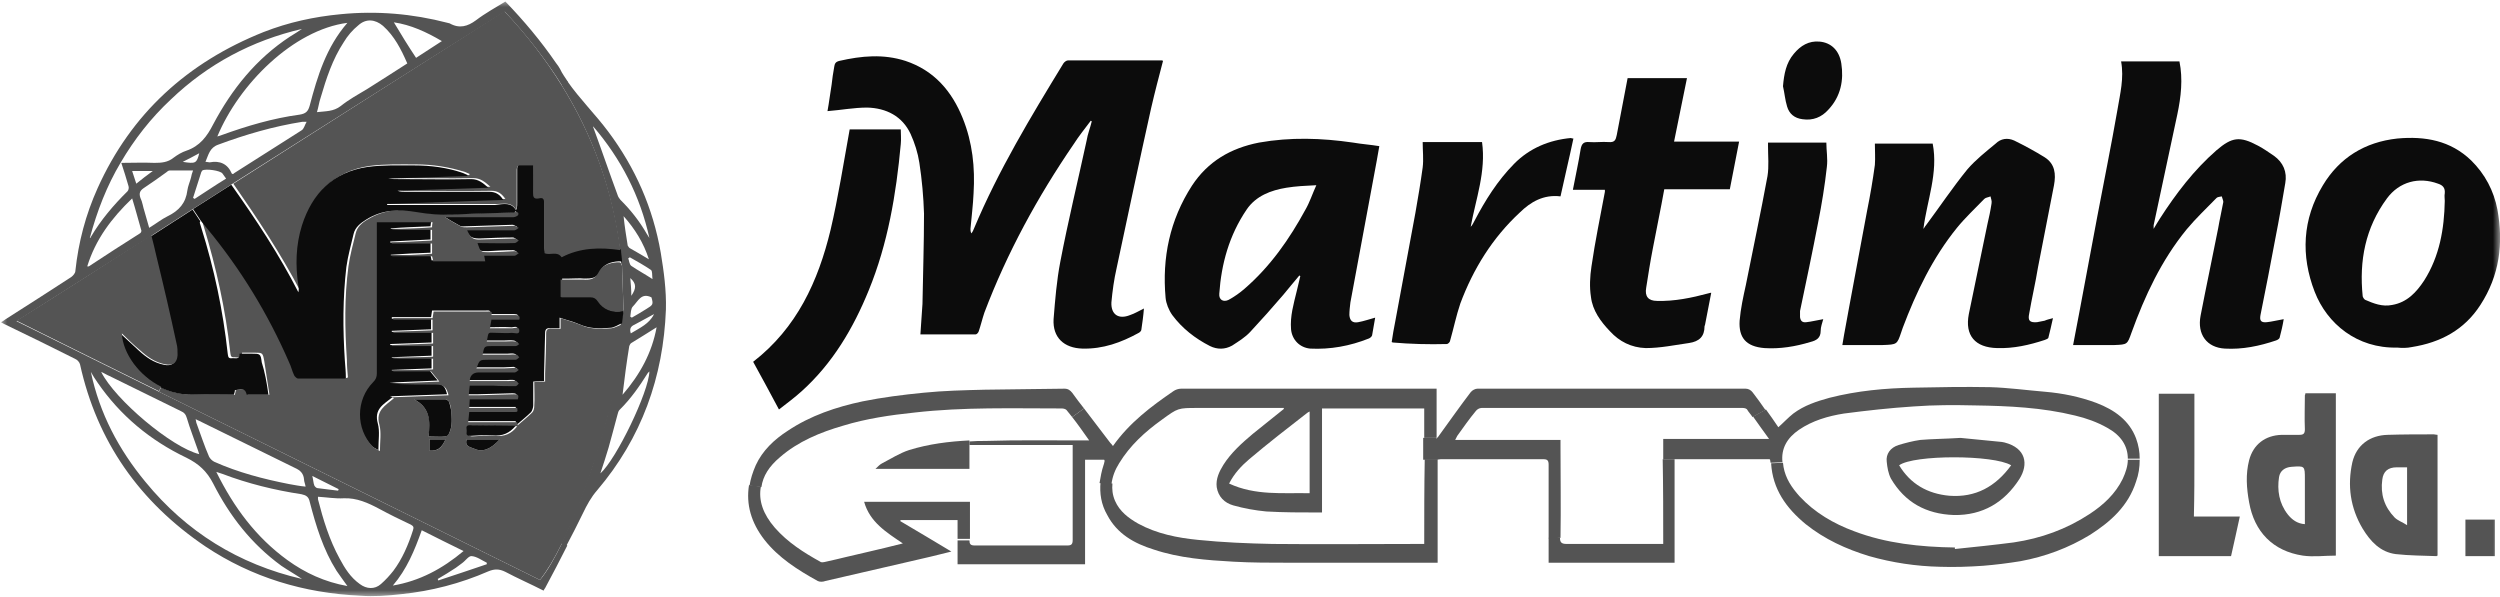
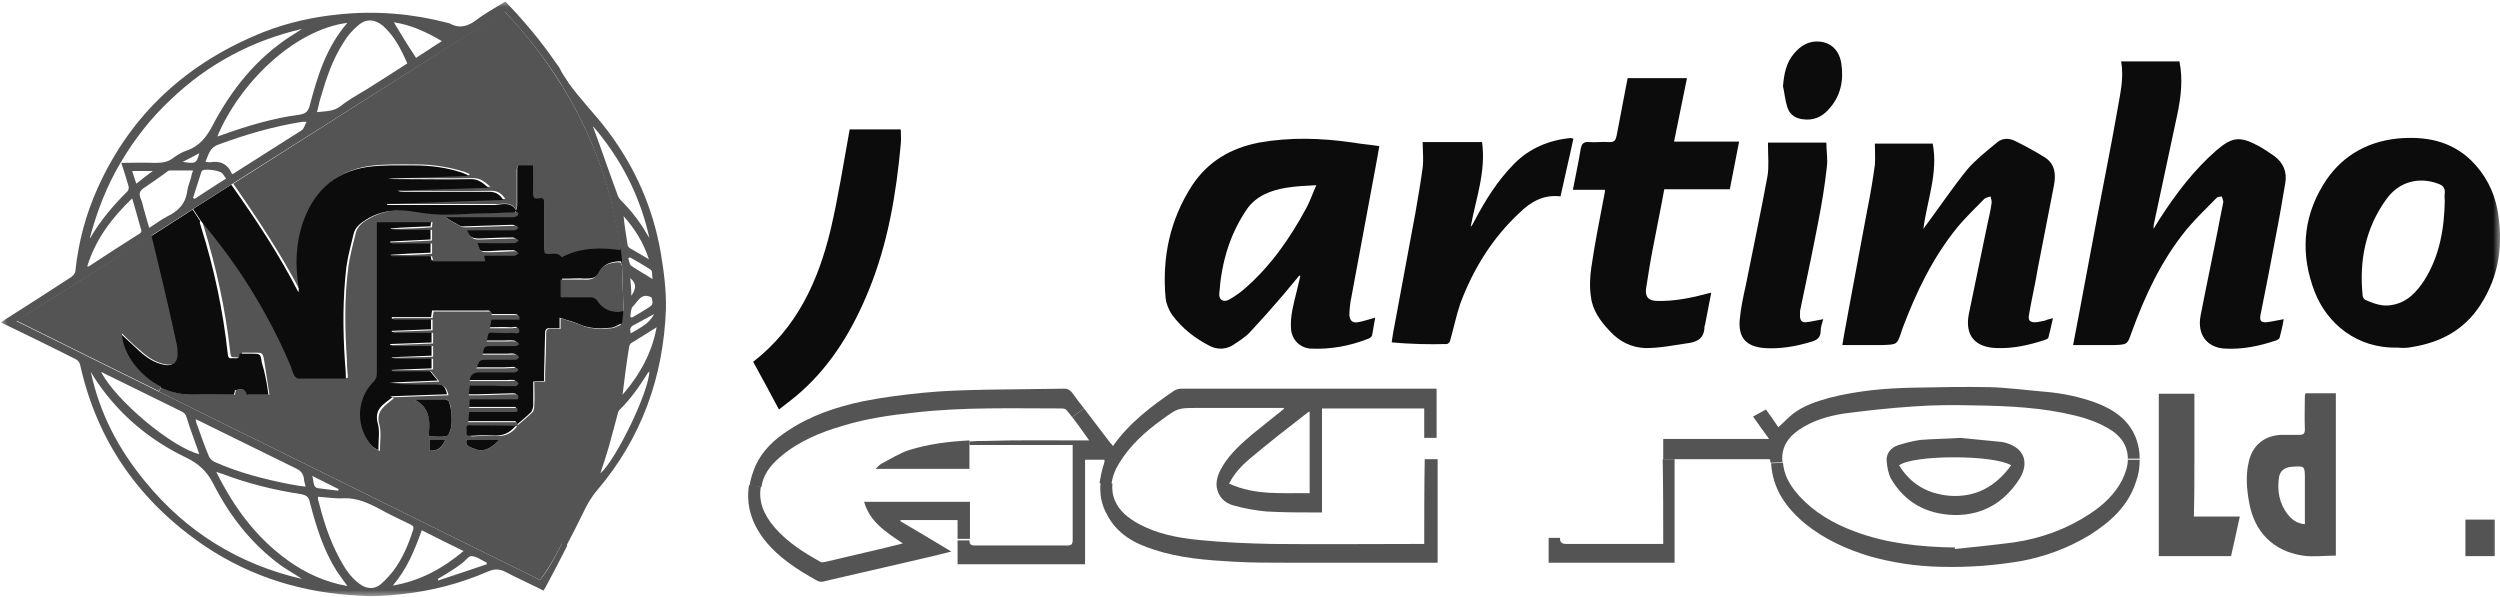
<svg xmlns="http://www.w3.org/2000/svg" width="180" height="43" viewBox="0 0 180 43" fill="none">
  <g clip-path="url(#clip0_105_37)">
    <mask id="mask0_105_37" style="mask-type:luminance" maskUnits="userSpaceOnUse" x="0" y="0" width="180" height="43">
      <path d="M180 0H0V43H180V0Z" fill="white" />
    </mask>
    <g mask="url(#mask0_105_37)">
      <path d="M173.644 24.989C175.726 24.66 177.435 23.747 178.588 21.957C179.963 19.838 180.26 17.536 179.814 15.088C179.554 13.737 178.922 12.531 177.918 11.545C176.432 10.12 174.611 9.791 172.604 9.974C170.262 10.229 168.441 11.362 167.252 13.335C165.765 15.783 165.653 18.413 166.657 21.007C167.549 23.308 169.705 25.099 172.604 25.026C172.939 25.062 173.31 25.062 173.644 24.989ZM170.3 21.591C170.225 21.555 170.15 21.445 170.114 21.336C169.853 18.778 170.3 16.404 171.86 14.285C172.752 13.079 174.164 12.714 175.54 13.225C175.874 13.335 176.061 13.518 176.023 13.919C175.986 14.102 176.023 14.285 176.023 14.467C175.986 16.477 175.651 18.45 174.536 20.203C173.979 21.043 173.31 21.774 172.232 21.957C171.526 22.103 170.894 21.847 170.3 21.591Z" fill="#0C0C0C" />
      <path d="M177.51 40.041C178.216 40.041 178.922 40.041 179.628 40.041C179.628 39.164 179.628 38.287 179.628 37.41C178.885 37.41 178.178 37.41 177.51 37.41C177.51 38.287 177.51 39.164 177.51 40.041Z" fill="#545454" />
-       <path d="M171.897 31.309C170.634 31.346 169.668 32.04 169.37 33.282C168.998 34.963 169.222 36.57 170.114 38.068C170.672 38.981 171.377 39.748 172.492 39.895C173.459 40.004 174.462 40.004 175.428 40.041C175.428 40.041 175.466 40.004 175.503 40.004C175.503 37.118 175.503 34.232 175.503 31.309C175.391 31.309 175.317 31.273 175.243 31.273C174.164 31.273 173.012 31.273 171.897 31.309ZM173.31 37.812C172.976 37.593 172.641 37.483 172.417 37.264C171.675 36.497 171.377 35.584 171.526 34.524C171.6 33.94 171.935 33.647 172.567 33.647C172.827 33.647 173.049 33.647 173.31 33.647C173.31 34.999 173.31 36.351 173.31 37.812Z" fill="#545454" />
      <path d="M165.951 28.46C165.951 29.263 165.914 30.104 165.951 30.907C165.951 31.236 165.839 31.309 165.542 31.309C165.133 31.309 164.687 31.309 164.278 31.309C163.089 31.346 162.234 32.003 161.937 33.136C161.677 34.159 161.751 35.145 161.937 36.168C162.309 38.287 163.646 39.675 165.803 40.004C166.583 40.114 167.363 40.004 168.181 40.004C168.181 36.132 168.181 32.222 168.181 28.314C167.438 28.314 166.731 28.314 165.988 28.314C165.988 28.423 165.951 28.423 165.951 28.46ZM165.951 37.739C165.393 37.703 165.021 37.41 164.724 37.045C164.092 36.241 163.944 35.291 164.092 34.341C164.167 33.903 164.501 33.647 164.984 33.611C165.951 33.538 165.951 33.538 165.951 34.488C165.951 35.547 165.951 36.607 165.951 37.739Z" fill="#545454" />
      <path d="M153.463 23.966C154.429 21.299 155.618 18.742 157.44 16.513C158.108 15.71 158.852 15.015 159.595 14.248C159.67 14.175 159.818 14.175 159.967 14.139C160.004 14.285 160.079 14.431 160.079 14.54C159.967 15.162 159.818 15.783 159.707 16.44C159.298 18.523 158.852 20.605 158.443 22.724C158.183 24.076 158.889 25.026 160.19 25.099C161.454 25.172 162.68 24.916 163.869 24.514C163.981 24.478 164.093 24.404 164.129 24.331C164.241 23.893 164.353 23.455 164.427 22.98C163.981 23.053 163.572 23.162 163.201 23.199C162.792 23.235 162.68 23.089 162.754 22.687C163.126 20.824 163.498 18.961 163.832 17.134C164.093 15.819 164.316 14.504 164.539 13.189C164.687 12.385 164.39 11.691 163.721 11.216C163.349 10.96 162.977 10.704 162.569 10.485C161.267 9.791 160.71 9.864 159.595 10.814C157.96 12.239 156.659 13.956 155.507 15.746C155.358 15.965 155.246 16.184 155.061 16.477C155.061 16.331 155.061 16.258 155.061 16.221C155.618 13.554 156.213 10.887 156.771 8.22C157.031 6.978 157.18 5.699 156.92 4.421C155.544 4.421 154.169 4.421 152.719 4.421C152.942 5.626 152.645 6.759 152.459 7.891C152.014 10.449 151.493 13.006 151.01 15.563C150.564 17.865 150.155 20.203 149.709 22.505C149.56 23.272 149.412 24.039 149.263 24.843C150.304 24.843 151.27 24.843 152.236 24.843C153.166 24.806 153.166 24.806 153.463 23.966Z" fill="#0C0C0C" />
      <path d="M157.997 32.771C157.997 31.309 157.997 29.848 157.997 28.35C157.143 28.35 156.288 28.35 155.433 28.35C155.433 32.259 155.433 36.168 155.433 40.041C157.18 40.041 158.889 40.041 160.636 40.041C160.859 39.091 161.045 38.178 161.267 37.191C160.115 37.191 159.075 37.191 157.96 37.191C157.997 35.693 157.997 34.232 157.997 32.771Z" fill="#545454" />
      <path d="M150.935 29.008C149.746 28.569 148.52 28.314 147.218 28.204C145.918 28.095 144.58 27.912 143.279 27.875C141.458 27.839 139.599 27.875 137.778 27.912C135.734 27.948 133.727 28.131 131.72 28.642C130.791 28.898 129.899 29.19 129.118 29.775C128.747 30.067 128.412 30.433 128.04 30.761C127.743 30.323 127.445 29.885 127.148 29.483L126.22 29.994C126.591 30.506 126.963 31.054 127.372 31.602C124.807 31.602 122.279 31.602 119.752 31.602C119.752 32.077 119.752 32.552 119.752 33.063H120.607C122.911 33.063 125.178 33.063 127.408 33.063C127.445 33.1 127.445 33.1 127.445 33.1C127.445 33.173 127.483 33.246 127.483 33.319L128.338 33.282C128.227 32.296 128.672 31.529 129.527 30.944C130.494 30.287 131.609 29.958 132.761 29.775C134.433 29.556 136.106 29.373 137.778 29.264C139.265 29.154 140.714 29.154 142.201 29.19C144.617 29.227 147.033 29.337 149.412 29.921C150.192 30.104 151.01 30.396 151.716 30.798C152.719 31.346 153.203 32.113 153.203 33.026H154.057C154.057 32.552 153.983 32.077 153.797 31.565C153.314 30.287 152.274 29.519 150.935 29.008Z" fill="#545454" />
      <path d="M152.831 34.488C152.311 35.547 151.456 36.351 150.452 37.008C148.78 38.105 146.958 38.762 144.988 39.054C143.576 39.237 142.164 39.383 140.752 39.529C140.752 39.493 140.752 39.456 140.752 39.42C138.262 39.383 135.808 39.127 133.504 38.251C132.017 37.703 130.642 36.899 129.564 35.73C129.007 35.109 128.56 34.451 128.412 33.611C128.412 33.501 128.375 33.428 128.375 33.319L127.52 33.355C127.632 35.218 128.598 36.57 130.01 37.739C131.386 38.835 132.909 39.529 134.582 40.041C136.255 40.516 137.964 40.771 139.674 40.808C140.714 40.844 141.755 40.808 142.796 40.735C143.688 40.662 144.58 40.552 145.471 40.406C147.256 40.077 148.928 39.456 150.489 38.506C151.976 37.556 153.239 36.424 153.797 34.67C153.983 34.159 154.058 33.647 154.058 33.099H153.203C153.203 33.538 153.054 34.013 152.831 34.488Z" fill="#545454" />
      <path d="M136.886 23.93C136.923 23.82 136.96 23.71 136.998 23.601C137.964 21.043 139.153 18.559 140.9 16.404C141.495 15.673 142.201 15.015 142.87 14.321C142.981 14.212 143.168 14.212 143.316 14.139C143.353 14.321 143.428 14.467 143.391 14.65C143.316 15.162 143.204 15.673 143.093 16.148C142.647 18.303 142.201 20.459 141.755 22.614C141.457 24.149 142.201 25.026 143.799 25.062C144.988 25.099 146.103 24.843 147.218 24.478C147.293 24.441 147.442 24.404 147.479 24.331C147.59 23.893 147.702 23.418 147.813 22.907C147.553 22.98 147.367 23.016 147.218 23.089C147.033 23.126 146.847 23.162 146.661 23.199C146.141 23.235 145.992 23.089 146.103 22.578C146.29 21.482 146.55 20.386 146.735 19.253C147.107 17.28 147.516 15.308 147.888 13.335C148.037 12.531 147.962 11.8 147.218 11.325C146.513 10.887 145.769 10.485 145.026 10.12C144.543 9.901 144.059 9.974 143.688 10.339C142.981 10.924 142.239 11.508 141.644 12.202C140.603 13.481 139.674 14.869 138.67 16.221C138.596 16.294 138.559 16.404 138.485 16.477C138.745 14.431 139.562 12.458 139.154 10.339C137.741 10.339 136.366 10.339 134.991 10.339C134.991 10.887 135.028 11.362 134.991 11.873C134.842 12.97 134.656 14.066 134.433 15.162C133.987 17.5 133.578 19.801 133.133 22.14C132.984 23.016 132.798 23.893 132.649 24.843C133.653 24.843 134.619 24.843 135.548 24.843C136.588 24.806 136.588 24.806 136.886 23.93Z" fill="#0C0C0C" />
      <path d="M136.143 34.451C137.147 36.168 138.67 37.009 140.677 37.082C142.759 37.118 144.319 36.168 145.398 34.488C146.066 33.428 145.881 32.259 144.32 31.857C144.246 31.857 144.208 31.821 144.134 31.821C143.019 31.711 141.941 31.602 141.161 31.529C139.971 31.602 139.117 31.602 138.262 31.675C137.741 31.748 137.183 31.894 136.7 32.04C136.106 32.223 135.771 32.698 135.845 33.246C135.883 33.648 135.957 34.086 136.143 34.451ZM144.803 33.501C143.688 35.036 142.239 35.84 140.342 35.693C138.782 35.547 137.555 34.853 136.738 33.501C137.778 32.734 143.539 32.734 144.803 33.501Z" fill="#545454" />
      <path d="M129.787 8.585C130.531 8.695 131.162 8.439 131.646 7.891C132.538 6.941 132.761 5.772 132.574 4.567C132.426 3.617 131.831 3.069 131.014 2.996C130.234 2.923 129.639 3.288 129.155 3.873C128.598 4.53 128.449 5.334 128.375 6.211C128.487 6.686 128.524 7.197 128.672 7.672C128.821 8.184 129.192 8.512 129.787 8.585Z" fill="#0C0C0C" />
      <path d="M127.037 25.062C128.152 25.135 129.267 24.953 130.345 24.624C130.791 24.514 131.089 24.331 131.089 23.82C131.089 23.528 131.199 23.272 131.274 22.98C130.828 23.053 130.419 23.162 130.047 23.199C129.75 23.235 129.639 23.089 129.602 22.834C129.602 22.688 129.602 22.541 129.602 22.395C130.047 20.276 130.494 18.157 130.902 16.038C131.162 14.723 131.386 13.371 131.534 12.02C131.609 11.435 131.497 10.851 131.497 10.266C130.047 10.266 128.71 10.266 127.297 10.266C127.297 10.376 127.297 10.449 127.297 10.522C127.297 11.252 127.372 11.983 127.26 12.677C126.777 15.308 126.22 17.902 125.699 20.532C125.513 21.372 125.328 22.213 125.253 23.089C125.178 24.295 125.699 24.953 127.037 25.062Z" fill="#0C0C0C" />
-       <path d="M112.356 38.725C112.393 36.533 112.356 34.341 112.356 32.149C112.356 32.003 112.356 31.857 112.356 31.675C109.829 31.675 107.338 31.675 104.773 31.675C104.848 31.528 104.885 31.455 104.923 31.382C105.368 30.761 105.777 30.177 106.26 29.592C106.335 29.483 106.52 29.373 106.67 29.373C112.951 29.373 119.195 29.373 125.476 29.373C125.588 29.373 125.773 29.409 125.81 29.519C125.922 29.702 126.07 29.848 126.182 30.03L127.111 29.519C126.814 29.081 126.517 28.679 126.182 28.24C126.07 28.094 125.885 27.985 125.699 27.985C119.269 27.985 112.802 27.985 106.372 27.985C106.223 27.985 106 28.094 105.889 28.24C105.108 29.263 104.365 30.323 103.621 31.346C103.585 31.419 103.51 31.492 103.436 31.565C103.398 31.565 103.398 31.528 103.361 31.528H102.469C102.469 32.04 102.469 32.588 102.469 33.099H103.398C103.548 33.099 103.621 33.063 103.733 33.063C106.186 33.063 108.677 33.063 111.129 33.063C111.427 33.063 111.501 33.172 111.501 33.465C111.501 35.218 111.501 37.008 111.501 38.762L112.356 38.725Z" fill="#545454" />
      <path d="M115.552 13.664C115.552 13.737 115.552 13.773 115.552 13.81C115.218 15.6 114.846 17.39 114.586 19.18C114.475 19.911 114.438 20.678 114.548 21.372C114.66 22.359 115.255 23.162 115.924 23.857C116.593 24.587 117.448 25.026 118.489 25.062C119.567 25.062 120.57 24.843 121.611 24.697C122.354 24.587 122.726 24.222 122.726 23.491C122.726 23.455 122.763 23.418 122.763 23.381C122.911 22.614 123.06 21.884 123.209 21.08C123.098 21.08 123.06 21.116 123.023 21.116C121.796 21.445 120.57 21.701 119.306 21.665C118.674 21.665 118.414 21.336 118.526 20.715C118.674 19.765 118.823 18.815 119.009 17.865C119.269 16.477 119.567 15.088 119.827 13.627C121.424 13.627 122.986 13.627 124.547 13.627C124.77 12.495 124.993 11.362 125.216 10.193C123.618 10.193 122.094 10.193 120.533 10.193C120.83 8.659 121.164 7.161 121.462 5.626C120.012 5.626 118.6 5.626 117.188 5.626C116.927 7.014 116.667 8.366 116.407 9.718C116.333 10.083 116.258 10.266 115.813 10.229C115.367 10.193 114.883 10.266 114.438 10.229C114.028 10.193 113.88 10.339 113.806 10.741C113.657 11.691 113.434 12.677 113.248 13.664C114.028 13.664 114.772 13.664 115.552 13.664Z" fill="#0C0C0C" />
      <path d="M119.752 39.164C119.567 39.164 119.417 39.164 119.269 39.164C117.113 39.164 114.958 39.164 112.802 39.164C112.431 39.164 112.319 39.054 112.319 38.726H111.501C111.501 39.164 111.501 39.639 111.501 40.078C111.501 40.224 111.501 40.37 111.501 40.516C114.548 40.516 117.56 40.516 120.57 40.516C120.57 38.032 120.57 35.547 120.57 33.063H119.715C119.752 35.109 119.752 37.118 119.752 39.164Z" fill="#545454" />
      <path d="M104.179 24.77C104.253 24.77 104.402 24.624 104.402 24.551C104.663 23.637 104.848 22.724 105.145 21.847C106.075 19.363 107.45 17.134 109.419 15.308C110.2 14.54 111.129 13.992 112.356 14.139C112.653 12.75 112.988 11.399 113.285 9.974C113.173 9.974 113.136 9.937 113.099 9.937C111.538 10.083 110.126 10.668 109.011 11.8C107.822 13.006 106.93 14.431 106.149 15.929C106.075 16.075 106 16.221 105.889 16.331C106.26 14.321 107.004 12.348 106.707 10.23C105.257 10.23 103.845 10.23 102.433 10.23C102.433 10.851 102.506 11.472 102.433 12.056C102.284 13.152 102.098 14.248 101.912 15.308C101.429 17.902 100.946 20.532 100.462 23.126C100.351 23.637 100.277 24.149 100.202 24.624C100.277 24.66 100.277 24.66 100.277 24.66C101.541 24.77 102.878 24.806 104.179 24.77Z" fill="#0C0C0C" />
      <path d="M102.544 39.164C102.395 39.164 102.246 39.164 102.135 39.164C98.641 39.164 95.11 39.201 91.616 39.164C89.833 39.128 88.049 39.054 86.265 38.872C84.778 38.726 83.291 38.433 81.953 37.703C81.247 37.301 80.615 36.826 80.281 36.059C80.095 35.62 80.058 35.218 80.095 34.817L79.24 34.707C79.166 35.511 79.277 36.315 79.723 37.082C80.43 38.433 81.656 39.128 83.068 39.566C84.927 40.187 86.859 40.333 88.829 40.443C90.13 40.516 91.431 40.516 92.731 40.516C96.188 40.516 99.644 40.516 103.101 40.516C103.213 40.516 103.361 40.516 103.51 40.516C103.51 37.995 103.51 35.511 103.51 33.063H102.581C102.544 35.109 102.544 37.118 102.544 39.164Z" fill="#545454" />
      <path d="M80.578 33.355C81.359 32.076 82.436 31.09 83.663 30.213C84.815 29.373 84.815 29.373 86.228 29.373C88.16 29.373 90.093 29.373 92.026 29.373C92.174 29.373 92.286 29.373 92.434 29.373C92.434 29.409 92.434 29.409 92.434 29.446C91.691 30.03 90.948 30.652 90.204 31.236C89.424 31.894 88.643 32.588 88.086 33.465C87.788 33.94 87.528 34.488 87.603 35.072C87.714 35.766 88.16 36.205 88.792 36.387C89.573 36.607 90.391 36.753 91.171 36.826C92.434 36.899 93.698 36.899 94.962 36.899C95.036 36.899 95.073 36.899 95.185 36.899C95.185 34.415 95.185 31.93 95.185 29.409C97.675 29.409 100.091 29.409 102.544 29.409C102.544 30.14 102.544 30.834 102.544 31.528H103.436C103.436 30.359 103.436 29.19 103.436 27.985C103.288 27.985 103.176 27.985 103.064 27.985C97.043 27.985 91.059 27.985 85.038 27.985C84.852 27.985 84.629 28.058 84.481 28.167C82.882 29.263 81.322 30.432 80.132 32.113C80.058 32.003 79.983 31.93 79.946 31.894C79.314 31.053 78.683 30.25 78.051 29.409L77.196 30.03C77.605 30.542 77.976 31.09 78.422 31.711C78.162 31.711 78.014 31.711 77.865 31.711C75.561 31.711 73.256 31.675 70.952 31.748C70.58 31.748 70.209 31.748 69.8 31.784V32.04C72.29 32.04 74.743 32.04 77.233 32.04C77.233 32.149 77.233 32.259 77.233 32.405C77.233 34.561 77.233 36.716 77.233 38.872C77.233 39.164 77.159 39.274 76.861 39.274C74.631 39.274 72.401 39.274 70.171 39.274C69.874 39.274 69.8 39.164 69.8 38.908H68.945C68.945 39.493 68.945 40.041 68.945 40.625C72.03 40.625 75.04 40.625 78.125 40.625C78.125 38.105 78.125 35.62 78.125 33.099C78.608 33.099 79.054 33.099 79.5 33.099C79.5 33.136 79.537 33.172 79.537 33.172C79.5 33.282 79.5 33.392 79.463 33.465C79.314 33.903 79.24 34.342 79.166 34.78L80.021 34.889C80.095 34.305 80.281 33.83 80.578 33.355ZM94.107 29.738C94.144 29.702 94.218 29.665 94.293 29.629C94.293 31.602 94.293 33.538 94.293 35.511C92.323 35.474 90.391 35.693 88.495 34.816C88.866 34.086 89.387 33.538 89.944 33.063C91.282 31.93 92.695 30.834 94.107 29.738Z" fill="#545454" />
      <path d="M84.406 22.687C85.113 23.637 86.042 24.368 87.12 24.916C87.64 25.172 88.197 25.172 88.718 24.879C89.164 24.587 89.647 24.295 90.019 23.893C90.836 23.016 91.616 22.139 92.398 21.226C92.769 20.788 93.141 20.313 93.55 19.838C93.587 19.838 93.587 19.874 93.623 19.874C93.55 20.24 93.438 20.605 93.363 20.97C93.141 21.884 92.88 22.76 92.955 23.71C93.029 24.477 93.587 25.026 94.33 25.099C95.78 25.172 97.192 24.916 98.567 24.368C98.641 24.331 98.752 24.258 98.79 24.149C98.864 23.71 98.939 23.308 99.013 22.87C98.604 22.98 98.195 23.126 97.787 23.199C97.377 23.272 97.192 23.089 97.155 22.687C97.155 22.395 97.192 22.066 97.229 21.774C97.861 18.376 98.492 14.979 99.124 11.581C99.199 11.216 99.236 10.887 99.311 10.522C98.641 10.412 98.047 10.376 97.415 10.266C95.148 9.937 92.918 9.864 90.651 10.266C88.606 10.668 86.971 11.618 85.819 13.371C84.221 15.855 83.663 18.559 83.923 21.445C83.96 21.847 84.146 22.322 84.406 22.687ZM89.758 15.088C90.427 14.102 91.506 13.7 92.62 13.517C93.29 13.408 93.995 13.371 94.776 13.335C94.478 13.992 94.293 14.577 93.995 15.088C92.843 17.207 91.468 19.18 89.61 20.788C89.275 21.08 88.866 21.372 88.458 21.591C88.086 21.774 87.751 21.591 87.788 21.153C87.937 18.997 88.495 16.952 89.758 15.088Z" fill="#0C0C0C" />
-       <path d="M65.563 9.645C65.86 10.302 66.083 10.997 66.195 11.727C66.38 12.933 66.492 14.175 66.529 15.381C66.529 17.536 66.455 19.692 66.418 21.884C66.38 22.614 66.306 23.345 66.269 24.076C67.607 24.076 68.908 24.076 70.246 24.076C70.32 24.076 70.432 23.966 70.469 23.856C70.617 23.418 70.729 22.943 70.877 22.505C72.513 18.194 74.706 14.175 77.307 10.376C77.679 9.791 78.125 9.243 78.534 8.695C78.571 8.695 78.571 8.732 78.608 8.732C78.497 9.206 78.311 9.645 78.237 10.12C77.605 13.043 76.899 15.929 76.341 18.851C76.081 20.203 75.969 21.591 75.858 22.98C75.784 24.295 76.601 25.062 77.939 25.099C79.426 25.135 80.727 24.66 81.99 23.966C82.065 23.93 82.176 23.82 82.176 23.747C82.251 23.235 82.325 22.724 82.362 22.212C81.99 22.395 81.693 22.578 81.359 22.687C80.541 23.016 79.983 22.651 80.021 21.774C80.095 20.97 80.207 20.13 80.392 19.326C81.21 15.49 82.028 11.618 82.882 7.782C83.143 6.649 83.44 5.517 83.737 4.384C83.7 4.348 83.663 4.348 83.626 4.348C81.396 4.348 79.129 4.348 76.899 4.348C76.787 4.348 76.638 4.457 76.564 4.567C74.222 8.403 71.881 12.275 70.134 16.44C70.097 16.55 70.023 16.696 69.948 16.805C69.874 16.696 69.874 16.586 69.874 16.477C69.948 15.636 70.06 14.76 70.097 13.919C70.209 12.056 70.023 10.266 69.317 8.512C68.536 6.576 67.272 5.078 65.191 4.384C63.593 3.873 62.032 4.019 60.434 4.384C60.136 4.457 60.099 4.603 60.062 4.822C59.988 5.261 59.913 5.699 59.876 6.101C59.765 6.759 59.69 7.416 59.579 8.001C60.545 7.928 61.474 7.745 62.441 7.745C63.816 7.782 64.968 8.366 65.563 9.645Z" fill="#0C0C0C" />
      <path d="M56.159 32.917C57.46 31.784 59.059 31.127 60.694 30.652C62.366 30.14 64.113 29.884 65.86 29.702C69.391 29.3 72.922 29.409 76.453 29.409C76.564 29.409 76.713 29.446 76.787 29.519C76.936 29.702 77.047 29.848 77.196 30.03L78.051 29.409C77.753 29.044 77.493 28.679 77.196 28.277C77.047 28.094 76.899 27.985 76.638 27.985C74.743 28.021 72.81 28.021 70.915 28.058C69.428 28.094 67.941 28.131 66.492 28.277C65.005 28.423 63.556 28.606 62.106 28.898C60.211 29.3 58.352 29.921 56.717 31.017C55.751 31.638 54.896 32.442 54.413 33.501C54.19 34.013 54.041 34.488 53.967 34.962L54.821 35.072C54.933 34.268 55.379 33.574 56.159 32.917Z" fill="#545454" />
      <path d="M69.837 38.762C69.837 37.885 69.837 37.008 69.837 36.132C67.309 36.132 64.819 36.132 62.218 36.132C62.627 37.593 63.816 38.324 65.005 39.127C64.113 39.347 63.258 39.566 62.441 39.748C61.437 39.968 60.471 40.223 59.467 40.443C59.319 40.479 59.133 40.516 59.058 40.443C57.869 39.785 56.717 39.054 55.788 37.995C54.933 37.008 54.598 36.022 54.784 35.036L53.929 34.926C53.706 36.314 54.078 37.63 55.044 38.872C56.048 40.15 57.423 41.027 58.873 41.831C59.021 41.904 59.244 41.904 59.43 41.831C61.474 41.356 63.556 40.881 65.6 40.406C66.566 40.187 67.495 39.968 68.499 39.712C67.235 38.945 66.046 38.251 64.819 37.52C64.819 37.483 64.819 37.483 64.856 37.447C66.195 37.447 67.532 37.447 68.945 37.447C68.945 37.885 68.945 38.36 68.945 38.799H69.8C69.837 38.799 69.837 38.799 69.837 38.762Z" fill="#545454" />
      <path d="M63.519 33.355C63.37 33.428 63.221 33.574 63.035 33.757C65.34 33.757 67.57 33.757 69.8 33.757C69.8 33.172 69.8 32.588 69.8 31.967V31.711C68.313 31.784 66.864 31.967 65.451 32.405C64.782 32.624 64.15 33.026 63.519 33.355Z" fill="#545454" />
      <path d="M57.72 28.168C59.95 26.158 61.437 23.637 62.552 20.897C63.927 17.536 64.522 13.992 64.856 10.376C64.894 10.01 64.856 9.645 64.856 9.316C63.556 9.316 62.329 9.316 61.177 9.316C60.731 11.764 60.359 14.175 59.802 16.55C58.91 20.24 57.386 23.601 54.227 26.049C54.821 27.145 55.453 28.277 56.085 29.483C56.643 29.044 57.2 28.642 57.72 28.168Z" fill="#0C0C0C" />
      <path d="M44.898 22.359C44.861 21.299 44.823 20.203 44.786 19.144C44.786 19.071 44.786 19.034 44.749 18.997C44.749 18.997 44.749 18.997 44.712 18.961V18.924C44.712 18.596 44.638 18.303 44.638 18.011C44.08 13.664 42.668 9.718 40.438 6.138L40.847 5.845C41.739 7.124 42.854 8.22 43.783 9.462C45.753 12.093 47.016 14.979 47.574 18.194C47.797 19.546 47.983 20.897 47.946 22.286C47.76 27.145 46.199 31.529 43.002 35.291C42.556 35.803 42.259 36.351 41.962 36.972C41.59 37.739 41.181 38.543 40.772 39.31L40.401 39.127C40.884 38.178 41.33 37.045 41.813 35.876C41.999 35.365 42.185 34.853 42.37 34.342C42.519 33.94 42.668 33.538 42.779 33.136C42.854 32.88 42.928 32.661 43.002 32.405C43.188 31.821 43.374 31.236 43.523 30.652C43.671 30.177 43.783 29.665 43.894 29.227C43.969 29.008 44.006 28.752 44.08 28.533C44.192 28.058 44.303 27.619 44.377 27.218C44.675 25.756 44.823 24.478 44.749 23.637C44.749 23.601 44.749 23.528 44.712 23.491C44.712 23.418 44.712 23.381 44.675 23.308L44.898 22.359ZM46.533 22.249C47.016 21.957 47.053 21.92 46.905 21.409C46.161 21.043 45.938 21.701 45.567 22.066C45.418 22.212 45.418 22.541 45.381 22.797C45.418 22.834 45.455 22.834 45.492 22.87C45.864 22.651 46.199 22.468 46.533 22.249ZM46.979 20.094C46.942 19.801 46.979 19.509 46.868 19.436C46.385 19.107 45.864 18.815 45.344 18.523C45.307 18.559 45.27 18.596 45.232 18.596C45.307 18.778 45.307 19.034 45.455 19.144C45.938 19.473 46.422 19.728 46.979 20.094ZM46.756 26.743C46.719 26.779 46.682 26.816 46.645 26.852C46.05 27.802 45.418 28.715 44.6 29.519C44.526 29.592 44.489 29.738 44.452 29.885C44.229 30.688 44.043 31.456 43.82 32.223C43.634 32.844 43.448 33.428 43.225 34.086C44.377 33.063 46.719 28.204 46.756 26.743ZM46.57 16.842C46.645 16.952 46.682 17.025 46.756 17.134C46.087 14.102 44.712 11.435 42.705 9.097C42.705 9.133 42.705 9.17 42.742 9.243C43.337 10.851 43.894 12.495 44.489 14.102C44.526 14.212 44.6 14.285 44.675 14.394C45.381 15.088 46.05 15.929 46.57 16.842ZM44.823 28.423C46.087 26.962 46.942 25.391 47.276 23.564C46.645 23.966 46.05 24.331 45.455 24.697C45.381 24.733 45.344 24.843 45.307 24.916C45.121 26.049 44.972 27.181 44.823 28.423ZM45.418 24.003C46.087 23.601 46.756 23.308 47.091 22.614C46.608 22.87 46.161 23.126 45.678 23.381C45.418 23.491 45.307 23.674 45.418 24.003ZM45.344 17.865C45.79 18.121 46.236 18.377 46.719 18.669C46.347 17.5 45.715 16.477 44.898 15.563C44.972 16.294 45.084 16.988 45.195 17.682C45.232 17.719 45.27 17.828 45.344 17.865ZM45.455 21.299C45.827 20.751 45.827 20.422 45.381 20.02C45.418 20.459 45.455 20.824 45.455 21.299Z" fill="#545454" />
      <path d="M44.898 22.359L44.786 23.272C44.489 23.382 44.229 23.601 43.931 23.601C43.188 23.674 42.445 23.674 41.701 23.345C41.293 23.162 40.809 23.053 40.289 22.87C40.289 23.162 40.289 23.382 40.289 23.637C40.066 23.637 39.88 23.637 39.657 23.637C39.397 23.601 39.248 23.674 39.248 23.966C39.211 24.916 39.211 25.902 39.174 26.852C39.174 27.035 39.174 27.254 39.174 27.437C38.877 27.437 38.654 27.473 38.394 27.473C38.394 28.058 38.394 28.606 38.394 29.19C38.394 29.337 38.319 29.556 38.245 29.665C37.91 29.994 37.539 30.287 37.167 30.615C37.167 30.506 37.13 30.433 37.13 30.323C35.941 30.323 34.788 30.323 33.599 30.323C33.636 30.067 33.636 29.848 33.673 29.592C33.859 29.592 33.971 29.592 34.119 29.592C35.048 29.592 35.941 29.592 36.87 29.592C37.167 29.592 37.167 29.592 37.13 29.3C35.978 29.3 34.825 29.3 33.673 29.3C33.673 29.081 33.711 28.898 33.711 28.679C34.9 28.679 36.015 28.679 37.167 28.679C37.279 28.387 37.167 28.314 36.907 28.314C36.052 28.35 35.234 28.35 34.38 28.387C34.157 28.387 33.934 28.387 33.636 28.387C33.673 28.131 33.711 27.912 33.711 27.693C34.305 27.693 34.825 27.693 35.383 27.693C35.941 27.693 36.461 27.729 37.018 27.729C37.093 27.729 37.167 27.619 37.241 27.547C37.167 27.473 37.093 27.4 37.018 27.364C36.833 27.327 36.684 27.364 36.498 27.364C35.569 27.364 34.64 27.364 33.711 27.364C33.711 26.962 33.934 26.743 34.342 26.743C35.197 26.743 36.089 26.743 36.944 26.743C37.056 26.743 37.13 26.633 37.241 26.56C37.167 26.523 37.056 26.414 36.981 26.414C36.721 26.414 36.498 26.45 36.238 26.45C35.569 26.45 34.863 26.45 34.194 26.45C34.38 25.829 34.38 25.829 35.048 25.829C35.718 25.829 36.349 25.829 37.018 25.829C37.093 25.829 37.204 25.72 37.279 25.647C37.204 25.574 37.13 25.501 37.018 25.464C36.87 25.427 36.684 25.464 36.535 25.464C35.903 25.464 35.272 25.464 34.64 25.464C34.751 24.843 34.751 24.843 35.346 24.843C35.903 24.843 36.461 24.843 37.018 24.843C37.13 24.843 37.204 24.733 37.279 24.697C37.167 24.624 37.093 24.514 36.981 24.514C36.758 24.478 36.498 24.514 36.275 24.514C35.829 24.514 35.383 24.514 34.937 24.514C35.086 23.747 34.974 23.893 35.643 23.893C36.015 23.893 36.386 23.893 36.758 23.893C36.944 23.893 37.279 24.039 37.279 23.747C37.279 23.382 36.944 23.601 36.758 23.564C36.238 23.528 35.718 23.564 35.16 23.564C35.197 23.345 35.234 23.162 35.272 22.943C35.978 22.943 36.647 22.943 37.279 22.943C37.353 22.688 37.279 22.614 37.018 22.614C36.461 22.614 35.866 22.614 35.272 22.614C35.383 22.286 35.123 22.359 34.937 22.359C34.008 22.359 33.079 22.359 32.15 22.359C31.815 22.359 31.48 22.359 31.109 22.359C31.072 22.541 31.072 22.651 31.035 22.834C30.105 22.834 29.139 22.834 28.21 22.834C28.21 22.87 28.21 22.907 28.21 22.943C29.139 22.943 30.068 22.943 31.035 22.943C31.035 23.235 31.035 23.455 31.035 23.71C30.068 23.747 29.139 23.784 28.21 23.82C28.21 23.857 28.21 23.857 28.21 23.893C29.176 23.893 30.105 23.893 31.072 23.893C31.072 24.185 31.072 24.404 31.072 24.66C30.068 24.697 29.065 24.733 28.098 24.77C28.098 24.806 28.098 24.806 28.098 24.843C29.102 24.843 30.105 24.843 31.072 24.843C31.072 25.135 31.072 25.355 31.072 25.61C30.105 25.647 29.176 25.683 28.21 25.72V25.756C29.176 25.756 30.105 25.756 31.072 25.756C31.072 26.049 31.072 26.268 31.072 26.523C30.105 26.56 29.176 26.596 28.21 26.633C28.21 26.67 28.21 26.67 28.21 26.67C29.176 26.67 30.105 26.67 30.923 26.67C31.146 26.962 31.332 27.181 31.518 27.4C30.328 27.437 29.176 27.51 28.024 27.547C29.102 27.619 30.217 27.619 31.295 27.619C31.852 27.619 32.038 27.766 32.187 28.387C30.811 28.423 29.474 28.496 28.098 28.533C28.135 28.569 28.173 28.569 28.21 28.569C28.247 28.569 28.247 28.606 28.247 28.606C27.615 29.117 26.909 29.446 27.206 30.506C27.355 31.054 27.244 31.675 27.244 32.405C27.02 32.296 26.872 32.223 26.723 32.077C25.497 30.798 25.497 28.715 26.76 27.437C26.946 27.254 27.02 27.072 27.02 26.816C27.02 23.309 27.02 19.838 27.02 16.331C27.02 16.184 27.02 16.038 27.02 15.929C28.396 15.929 29.697 15.929 31.035 15.929C31.035 16.075 30.997 16.184 30.997 16.294C30.031 16.331 29.102 16.367 28.135 16.44V16.477C29.065 16.477 30.031 16.477 30.997 16.477C30.997 16.769 30.997 16.988 30.997 17.244C29.994 17.28 29.027 17.354 28.098 17.39C28.098 17.427 28.098 17.427 28.098 17.463C29.065 17.463 30.031 17.463 30.997 17.463C30.997 17.756 30.997 17.975 30.997 18.194C30.031 18.23 29.102 18.267 28.135 18.34V18.377C29.065 18.377 30.031 18.377 30.997 18.377C31.035 18.523 31.035 18.632 31.072 18.742C32.335 18.742 33.562 18.742 34.825 18.742C34.788 18.596 34.788 18.486 34.751 18.34C35.495 18.34 36.238 18.34 36.944 18.34C37.056 18.34 37.167 18.23 37.241 18.157C37.13 18.084 37.056 18.011 36.944 18.011C36.349 18.011 35.718 18.048 35.123 18.084C34.454 18.084 34.454 18.084 34.268 17.427C35.16 17.427 36.052 17.427 36.944 17.427C37.056 17.427 37.167 17.317 37.241 17.244C37.13 17.207 37.018 17.098 36.944 17.098C36.126 17.098 35.346 17.134 34.528 17.171C33.971 17.171 33.785 17.061 33.525 16.513C33.673 16.513 33.822 16.513 33.934 16.513C34.937 16.513 35.903 16.513 36.907 16.513C37.018 16.513 37.13 16.404 37.241 16.331C37.13 16.294 37.018 16.184 36.907 16.184C35.792 16.221 34.64 16.258 33.525 16.294C33.376 16.294 33.227 16.331 33.116 16.258C32.707 16.038 32.335 15.819 31.927 15.563C33.599 15.563 35.234 15.563 36.87 15.563C36.981 15.563 37.204 15.454 37.204 15.381C37.204 15.235 37.13 15.198 37.056 15.198L37.204 15.052C37.241 14.869 37.241 14.76 37.241 14.614C37.241 13.773 37.241 12.97 37.241 12.129C37.241 12.02 37.316 11.837 37.39 11.837C37.725 11.8 38.059 11.837 38.431 11.837C38.431 12.531 38.431 13.152 38.431 13.773C38.431 14.102 38.505 14.285 38.84 14.212C39.1 14.175 39.211 14.285 39.211 14.54C39.211 15.636 39.211 16.696 39.211 17.792C39.211 17.938 39.248 18.084 39.248 18.157C39.657 18.34 40.14 17.975 40.475 18.45C41.776 17.719 43.188 17.682 44.712 17.938C44.712 18.267 44.786 18.559 44.786 18.851C44.749 18.851 44.712 18.815 44.675 18.815C44.675 18.815 44.675 18.815 44.638 18.815C44.6 18.815 44.563 18.815 44.526 18.815C43.969 18.851 43.448 19.034 43.225 19.509C42.965 20.057 42.556 20.057 42.073 20.057C41.701 20.02 41.367 20.057 40.995 20.057C40.809 20.057 40.624 20.057 40.475 20.057C40.475 20.532 40.475 20.897 40.475 21.299C40.549 21.299 40.549 21.336 40.586 21.336C41.255 21.336 41.962 21.336 42.631 21.336C42.891 21.336 43.039 21.372 43.151 21.628C43.411 22.249 44.117 22.541 44.898 22.359Z" fill="#0C0C0C" />
-       <path d="M44.712 18.961C44.749 18.998 44.749 18.998 44.749 19.034C44.749 19.071 44.786 19.107 44.786 19.18C44.823 20.24 44.861 21.299 44.898 22.395C44.117 22.578 43.411 22.286 43.039 21.701C42.891 21.482 42.742 21.409 42.519 21.409C41.85 21.409 41.144 21.409 40.475 21.409C40.438 21.409 40.438 21.409 40.363 21.372C40.363 20.97 40.363 20.605 40.363 20.13C40.512 20.13 40.698 20.13 40.884 20.13C41.255 20.13 41.59 20.13 41.962 20.13C42.445 20.167 42.854 20.13 43.114 19.582C43.337 19.107 43.894 18.924 44.415 18.888C44.452 18.888 44.489 18.888 44.526 18.888H44.563C44.6 18.888 44.638 18.888 44.675 18.924C44.675 18.924 44.675 18.924 44.712 18.961C44.712 18.924 44.712 18.924 44.712 18.961Z" fill="#545454" />
+       <path d="M44.712 18.961C44.749 18.998 44.749 18.998 44.749 19.034C44.749 19.071 44.786 19.107 44.786 19.18C44.823 20.24 44.861 21.299 44.898 22.395C44.117 22.578 43.411 22.286 43.039 21.701C42.891 21.482 42.742 21.409 42.519 21.409C41.85 21.409 41.144 21.409 40.475 21.409C40.438 21.409 40.438 21.409 40.363 21.372C40.363 20.97 40.363 20.605 40.363 20.13C40.512 20.13 40.698 20.13 40.884 20.13C41.255 20.13 41.59 20.13 41.962 20.13C42.445 20.167 42.854 20.13 43.114 19.582C43.337 19.107 43.894 18.924 44.415 18.888C44.452 18.888 44.489 18.888 44.526 18.888H44.563C44.6 18.888 44.638 18.888 44.675 18.924C44.712 18.924 44.712 18.924 44.712 18.961Z" fill="#545454" />
      <path d="M44.823 23.601C44.898 24.441 44.749 25.72 44.452 27.181C44.377 27.619 44.266 28.058 44.154 28.496C44.08 28.715 44.043 28.971 43.969 29.19C43.857 29.665 43.708 30.14 43.597 30.615C43.448 31.2 43.263 31.784 43.077 32.369C43.002 32.625 42.928 32.844 42.854 33.099C42.705 33.501 42.593 33.903 42.445 34.305C42.259 34.817 42.073 35.328 41.887 35.84C41.441 37.009 40.958 38.105 40.475 39.091C39.917 40.224 39.36 41.137 38.877 41.758C29.734 37.228 20.591 32.734 11.447 28.204L11.596 27.875C11.931 28.058 12.302 28.204 12.711 28.277C13.12 28.387 13.529 28.423 13.975 28.423C14.941 28.46 15.908 28.423 16.911 28.423C16.948 28.314 16.948 28.204 16.985 28.094C17.654 27.985 17.729 28.021 17.84 28.423C18.323 28.423 18.844 28.423 19.401 28.423C19.29 27.619 19.141 26.816 19.029 26.012C18.918 25.391 18.918 25.391 18.286 25.391C17.989 25.391 17.729 25.391 17.431 25.391C17.431 25.866 17.097 25.72 16.874 25.72C16.576 25.756 16.614 25.537 16.576 25.354C16.242 22.286 15.573 19.29 14.681 16.331C14.644 16.221 14.607 16.075 14.569 15.965C14.569 15.929 14.569 15.929 14.607 15.856C14.755 16.038 14.904 16.221 15.053 16.404C17.469 19.363 19.476 22.578 20.962 26.049C21.111 26.341 21.185 26.706 21.334 26.998C21.371 27.108 21.483 27.218 21.594 27.218C22.709 27.218 23.824 27.218 24.939 27.218C24.976 27.218 24.976 27.181 25.051 27.181C25.013 26.743 24.976 26.341 24.976 25.902C24.828 23.674 24.79 21.409 25.088 19.18C25.199 18.377 25.422 17.573 25.608 16.806C25.72 16.331 26.054 16.038 26.5 15.783C27.652 15.088 28.879 15.015 30.142 15.235C30.997 15.381 31.889 15.454 32.744 15.417C34.157 15.344 35.569 15.308 36.981 15.271C37.056 15.271 37.093 15.271 37.167 15.271C37.279 15.271 37.353 15.308 37.316 15.454C37.316 15.527 37.093 15.636 36.981 15.636C35.346 15.636 33.711 15.636 32.038 15.636C32.447 15.892 32.819 16.111 33.227 16.331C33.339 16.367 33.487 16.367 33.636 16.367C34.751 16.331 35.903 16.294 37.018 16.258C37.13 16.258 37.241 16.367 37.353 16.404C37.241 16.477 37.13 16.586 37.018 16.586C36.015 16.586 35.048 16.586 34.045 16.586C33.896 16.586 33.785 16.586 33.636 16.586C33.896 17.134 34.045 17.28 34.64 17.244C35.457 17.207 36.238 17.207 37.056 17.171C37.167 17.171 37.279 17.28 37.353 17.317C37.241 17.39 37.167 17.5 37.056 17.5C36.163 17.536 35.272 17.5 34.38 17.5C34.602 18.157 34.602 18.157 35.234 18.157C35.829 18.157 36.461 18.121 37.056 18.084C37.167 18.084 37.279 18.194 37.353 18.23C37.241 18.303 37.13 18.413 37.056 18.413C36.312 18.413 35.606 18.413 34.863 18.413C34.9 18.559 34.9 18.669 34.937 18.815C33.711 18.815 32.447 18.815 31.183 18.815C31.183 18.705 31.146 18.596 31.109 18.45C30.142 18.45 29.213 18.45 28.247 18.45V18.413C29.176 18.377 30.142 18.34 31.109 18.267C31.109 18.048 31.109 17.792 31.109 17.536C30.142 17.536 29.176 17.536 28.21 17.536C28.21 17.5 28.21 17.5 28.21 17.463C29.176 17.427 30.142 17.354 31.109 17.317C31.109 17.061 31.109 16.842 31.109 16.55C30.142 16.55 29.213 16.55 28.247 16.55V16.513C29.176 16.477 30.142 16.44 31.109 16.367C31.109 16.258 31.109 16.148 31.146 16.002C29.808 16.002 28.507 16.002 27.132 16.002C27.132 16.148 27.132 16.294 27.132 16.404C27.132 19.911 27.132 23.382 27.132 26.889C27.132 27.145 27.058 27.327 26.872 27.51C25.608 28.788 25.608 30.871 26.835 32.15C26.946 32.259 27.132 32.332 27.355 32.478C27.355 31.784 27.466 31.163 27.318 30.579C27.02 29.556 27.764 29.19 28.358 28.679L28.321 28.642C28.284 28.642 28.247 28.642 28.21 28.606C29.585 28.569 30.923 28.496 32.298 28.46C32.15 27.875 31.964 27.693 31.406 27.693C30.328 27.693 29.213 27.693 28.135 27.619C29.288 27.583 30.44 27.51 31.629 27.473C31.443 27.218 31.257 27.035 31.035 26.743C30.217 26.743 29.25 26.743 28.321 26.743V26.706C29.25 26.67 30.217 26.633 31.183 26.596C31.183 26.341 31.183 26.122 31.183 25.829C30.217 25.829 29.288 25.829 28.321 25.829C28.321 25.793 28.321 25.793 28.321 25.793C29.25 25.756 30.217 25.72 31.183 25.683C31.183 25.427 31.183 25.208 31.183 24.916C30.18 24.916 29.213 24.916 28.21 24.916C28.21 24.88 28.21 24.88 28.21 24.843C29.213 24.806 30.18 24.77 31.183 24.733C31.183 24.478 31.183 24.222 31.183 23.966C30.217 23.966 29.288 23.966 28.321 23.966C28.321 23.93 28.321 23.93 28.321 23.893C29.25 23.857 30.18 23.82 31.146 23.784C31.146 23.528 31.146 23.272 31.146 23.016C30.217 23.016 29.25 23.016 28.321 23.016C28.321 22.98 28.321 22.943 28.321 22.907C29.25 22.907 30.18 22.907 31.146 22.907C31.183 22.724 31.183 22.578 31.22 22.432C31.592 22.432 31.927 22.432 32.261 22.432C33.19 22.432 34.119 22.432 35.048 22.432C35.234 22.432 35.495 22.359 35.383 22.687C36.015 22.687 36.572 22.687 37.13 22.687C37.353 22.687 37.464 22.761 37.39 23.016C36.721 23.016 36.089 23.016 35.383 23.016C35.346 23.235 35.309 23.418 35.272 23.637C35.829 23.637 36.349 23.637 36.87 23.637C37.056 23.637 37.39 23.455 37.39 23.82C37.39 24.112 37.056 23.966 36.87 23.966C36.498 24.003 36.126 23.966 35.755 23.966C35.086 23.966 35.197 23.82 35.048 24.587C35.495 24.587 35.941 24.587 36.386 24.587C36.61 24.587 36.87 24.551 37.093 24.587C37.204 24.587 37.279 24.697 37.39 24.77C37.316 24.843 37.204 24.916 37.13 24.916C36.572 24.916 36.015 24.916 35.457 24.916C34.863 24.916 34.863 24.916 34.751 25.537C35.383 25.537 36.015 25.537 36.647 25.537C36.795 25.537 36.981 25.5 37.13 25.537C37.241 25.537 37.316 25.647 37.39 25.72C37.316 25.793 37.204 25.902 37.13 25.902C36.461 25.902 35.829 25.902 35.16 25.902C34.528 25.902 34.528 25.902 34.305 26.523C34.974 26.523 35.68 26.523 36.349 26.523C36.61 26.523 36.833 26.487 37.093 26.487C37.204 26.487 37.279 26.596 37.353 26.633C37.241 26.706 37.167 26.816 37.056 26.816C36.201 26.816 35.309 26.816 34.454 26.816C34.045 26.816 33.822 27.072 33.822 27.437C34.751 27.437 35.68 27.437 36.61 27.437C36.795 27.437 36.944 27.4 37.13 27.437C37.204 27.437 37.279 27.546 37.353 27.619C37.279 27.693 37.204 27.802 37.13 27.802C36.572 27.802 36.052 27.802 35.495 27.766C34.937 27.766 34.417 27.766 33.822 27.766C33.785 27.985 33.785 28.204 33.748 28.46C34.008 28.46 34.231 28.46 34.491 28.46C35.346 28.423 36.163 28.423 37.018 28.387C37.279 28.387 37.39 28.423 37.279 28.752C36.163 28.752 35.011 28.752 33.822 28.752C33.822 28.971 33.785 29.154 33.785 29.373C34.974 29.373 36.126 29.373 37.241 29.373C37.279 29.665 37.279 29.665 36.981 29.665C36.052 29.665 35.16 29.665 34.231 29.665C34.082 29.665 33.971 29.665 33.785 29.665C33.748 29.921 33.748 30.14 33.711 30.396C34.9 30.396 36.052 30.396 37.241 30.396C37.241 30.469 37.279 30.579 37.279 30.688C36.163 30.688 35.048 30.652 33.971 30.652C33.636 30.652 33.785 30.944 33.748 31.127C33.711 31.309 33.785 31.419 34.008 31.419C34.528 31.382 35.086 31.346 35.606 31.382C36.312 31.456 36.833 31.236 37.241 30.688C37.241 30.688 37.241 30.688 37.241 30.652C37.613 30.323 37.985 30.031 38.319 29.702C38.431 29.592 38.468 29.373 38.468 29.227C38.505 28.679 38.468 28.094 38.468 27.51C38.728 27.51 38.951 27.473 39.248 27.473C39.248 27.254 39.248 27.072 39.248 26.889C39.285 25.939 39.323 24.953 39.323 24.003C39.323 23.71 39.471 23.637 39.732 23.674C39.917 23.674 40.14 23.674 40.363 23.674C40.363 23.418 40.363 23.199 40.363 22.907C40.884 23.089 41.33 23.199 41.776 23.382C42.482 23.71 43.263 23.71 44.006 23.637C44.303 23.601 44.6 23.418 44.861 23.308C44.861 23.345 44.861 23.418 44.898 23.491C44.823 23.491 44.823 23.528 44.823 23.601ZM35.978 31.638C35.16 31.638 34.38 31.638 33.599 31.638C33.45 32.15 33.859 32.186 34.119 32.296C34.714 32.588 35.309 32.369 35.978 31.638ZM32.335 31.2C32.596 30.688 32.521 30.104 32.484 29.556C32.484 29.337 32.41 29.117 32.335 28.935C32.298 28.862 32.187 28.752 32.075 28.752C31.332 28.752 30.588 28.752 29.808 28.752C30.96 29.337 31.035 30.36 30.849 31.419C31.295 31.419 31.666 31.419 32.075 31.419C32.15 31.419 32.298 31.309 32.335 31.2ZM32.075 31.638C31.666 31.638 31.295 31.638 30.923 31.638C30.923 31.93 30.923 32.186 30.923 32.442C31.518 32.478 31.778 32.296 32.075 31.638Z" fill="#545454" />
      <path d="M44.675 18.011C43.188 17.792 41.776 17.828 40.438 18.523C40.103 18.047 39.62 18.413 39.211 18.23C39.211 18.121 39.174 17.974 39.174 17.865C39.174 16.769 39.174 15.709 39.174 14.613C39.174 14.321 39.1 14.212 38.802 14.285C38.431 14.358 38.356 14.175 38.394 13.846C38.431 13.225 38.394 12.604 38.394 11.91C38.022 11.91 37.687 11.91 37.353 11.91C37.279 11.91 37.204 12.093 37.204 12.202C37.204 13.042 37.204 13.846 37.204 14.687C37.204 14.833 37.204 14.942 37.167 15.125C36.833 14.504 36.275 14.687 35.792 14.687C33.376 14.687 30.96 14.687 28.544 14.687C28.396 14.687 28.21 14.687 28.024 14.687C28.024 14.687 28.024 14.65 28.024 14.613C30.774 14.504 33.562 14.431 36.387 14.321C36.126 13.956 35.866 13.737 35.383 13.737C33.376 13.773 31.332 13.737 29.325 13.737C29.139 13.737 28.953 13.737 28.767 13.664C30.96 13.591 33.153 13.517 35.309 13.444C34.937 13.116 34.602 12.823 34.082 12.823C32.335 12.86 30.626 12.823 28.879 12.823C28.619 12.823 28.358 12.823 28.098 12.787C29.994 12.714 31.889 12.677 33.785 12.604C33.785 12.568 33.785 12.568 33.822 12.531C33.711 12.494 33.599 12.421 33.487 12.385C32.335 12.02 31.146 11.837 29.957 11.837C28.842 11.837 27.727 11.8 26.612 11.947C24.121 12.312 22.598 13.846 21.891 16.148C21.445 17.573 21.408 19.034 21.631 20.495C21.631 20.641 21.668 20.788 21.631 20.97C20.219 18.267 18.546 15.746 16.799 13.225C23.267 9.097 29.771 4.969 36.312 0.804C37.91 2.484 39.285 4.274 40.438 6.138C42.668 9.718 44.117 13.664 44.675 18.011Z" fill="#545454" />
      <path d="M16.688 13.262L13.938 15.015L10.927 16.952C7.656 19.034 4.46 21.043 1.189 23.126C4.609 24.806 8.028 26.523 11.447 28.204C20.628 32.734 29.771 37.264 38.877 41.758C39.397 41.137 39.917 40.224 40.475 39.091L40.847 39.274C40.326 40.297 39.806 41.319 39.248 42.342C39.211 42.379 39.174 42.452 39.137 42.525C38.208 42.05 37.279 41.648 36.386 41.173C35.941 40.954 35.606 40.954 35.16 41.137C33.153 42.014 31.034 42.562 28.879 42.781C27.912 42.891 26.909 42.964 25.943 42.891C21.891 42.708 18.137 41.575 14.793 39.347C10.035 36.132 6.987 31.784 5.761 26.231C5.724 26.085 5.575 25.902 5.389 25.829C3.717 24.989 2.007 24.149 0.334 23.345C0.26 23.308 0.186 23.272 0.074 23.199C0.223 23.126 0.297 23.053 0.409 22.98C2.007 21.957 3.568 20.97 5.129 19.947C5.278 19.838 5.426 19.655 5.426 19.509C5.649 17.427 6.17 15.454 7.025 13.554C9.44 8.184 13.492 4.494 18.992 2.302C20.776 1.607 22.598 1.206 24.53 1.023C27.132 0.767 29.697 0.986 32.224 1.644C32.261 1.644 32.335 1.681 32.373 1.681C33.079 2.082 33.673 1.9 34.268 1.461C34.937 0.95 35.68 0.548 36.386 0.11C37.725 1.498 38.951 2.959 40.029 4.53C40.14 4.676 40.252 4.822 40.326 4.969C40.475 5.297 40.698 5.59 40.884 5.882L40.475 6.174C39.323 4.311 37.91 2.521 36.349 0.84C29.771 4.969 23.267 9.097 16.688 13.262ZM35.048 40.625C35.048 40.589 35.048 40.552 35.048 40.516C34.677 40.333 34.342 40.077 33.971 40.041C33.748 40.004 33.525 40.37 33.264 40.552C33.116 40.662 32.967 40.772 32.819 40.881C32.373 41.173 31.964 41.429 31.518 41.685C31.518 41.721 31.555 41.758 31.555 41.794C32.744 41.392 33.896 41.027 35.048 40.625ZM28.284 42.16C30.217 41.831 31.852 40.954 33.376 39.675C32.335 39.164 31.369 38.689 30.366 38.178C29.845 39.639 29.288 40.991 28.284 42.16ZM31.815 2.959C30.7 2.302 29.585 1.79 28.358 1.607C28.879 2.484 29.399 3.325 29.957 4.165C30.514 3.8 31.146 3.398 31.815 2.959ZM29.734 38.178C29.808 37.958 29.771 37.885 29.585 37.776C28.804 37.41 28.061 37.045 27.318 36.643C26.5 36.205 25.682 35.839 24.753 35.876C24.159 35.913 23.527 35.803 22.895 35.766C22.895 35.839 22.895 35.876 22.895 35.949C23.267 37.41 23.713 38.872 24.456 40.224C24.828 40.918 25.236 41.575 25.905 42.05C26.389 42.416 26.983 42.452 27.429 42.05C27.764 41.758 28.061 41.429 28.321 41.1C28.953 40.26 29.399 39.237 29.734 38.178ZM29.325 4.567C28.879 3.544 28.396 2.594 27.578 1.863C27.02 1.388 26.352 1.315 25.794 1.827C25.385 2.155 25.013 2.594 24.753 3.032C23.936 4.274 23.489 5.663 23.081 7.051C22.969 7.38 22.932 7.709 22.821 8.074C23.452 8.001 24.01 8.037 24.53 7.636C25.125 7.161 25.794 6.795 26.463 6.393C27.392 5.809 28.358 5.188 29.325 4.567ZM25.013 42.196C24.716 41.794 24.493 41.466 24.233 41.1C23.267 39.566 22.746 37.849 22.3 36.132C22.226 35.766 22.04 35.657 21.706 35.584C19.773 35.291 17.84 34.816 16.019 34.122C15.908 34.086 15.796 34.049 15.573 33.976C16.837 36.534 18.435 38.689 20.702 40.333C21.966 41.246 23.378 41.904 25.013 42.196ZM24.344 35.328C24.344 35.291 24.381 35.255 24.381 35.218C23.787 34.926 23.155 34.597 22.486 34.269C22.56 34.561 22.56 34.78 22.635 34.963C22.672 35.036 22.783 35.145 22.858 35.145C23.341 35.218 23.824 35.255 24.344 35.328ZM22.3 7.599C22.858 5.48 23.489 3.398 25.013 1.644C21.111 2.155 17.208 6.065 15.647 9.828C15.759 9.791 15.87 9.754 15.982 9.718C17.803 9.06 19.661 8.512 21.557 8.257C22.04 8.184 22.189 8.001 22.3 7.599ZM22.077 8.768C21.891 8.768 21.817 8.768 21.78 8.768C19.698 9.097 17.692 9.681 15.722 10.412C15.09 10.631 15.015 11.143 14.793 11.654C14.941 11.654 15.015 11.691 15.09 11.691C15.833 11.545 16.391 11.8 16.688 12.495C16.688 12.495 16.725 12.531 16.762 12.531C16.799 12.531 16.837 12.495 16.874 12.458C18.472 11.435 20.107 10.412 21.706 9.389C21.891 9.28 21.928 9.024 22.077 8.768ZM22.003 35.036C21.966 34.816 21.891 34.67 21.891 34.524C21.854 34.086 21.631 33.867 21.222 33.684C18.992 32.588 16.762 31.492 14.532 30.396C14.421 30.323 14.272 30.286 14.086 30.177C14.123 30.323 14.123 30.433 14.161 30.506C14.458 31.309 14.718 32.113 15.053 32.88C15.127 33.026 15.276 33.172 15.424 33.246C17.134 34.013 18.955 34.488 20.814 34.853C21.222 34.926 21.594 34.999 22.003 35.036ZM20.888 2.63C21.185 2.448 21.483 2.265 21.743 2.082C18.137 2.923 14.978 4.603 12.302 7.161C10.853 8.512 9.663 10.047 8.697 11.691C7.694 13.371 6.987 15.198 6.467 17.134C6.504 17.134 6.541 17.098 6.541 17.061C7.248 15.856 8.177 14.76 9.18 13.773C9.255 13.7 9.292 13.517 9.255 13.408C9.106 12.86 8.92 12.312 8.734 11.727C9.552 11.727 10.332 11.691 11.113 11.727C11.633 11.727 12.079 11.691 12.488 11.362C12.786 11.143 13.083 10.96 13.417 10.851C14.384 10.522 14.904 9.828 15.35 8.951C16.688 6.43 18.435 4.238 20.888 2.63ZM21.743 41.685C21.259 41.356 20.739 41.064 20.256 40.735C18.1 39.164 16.539 37.155 15.35 34.816C14.904 33.94 14.309 33.392 13.417 32.953C10.816 31.711 8.66 29.921 7.025 27.546C6.839 27.291 6.69 27.035 6.541 26.779C7.173 29.775 8.548 32.369 10.481 34.707C13.417 38.287 17.171 40.625 21.743 41.685ZM16.279 12.86C16.168 12.714 16.093 12.604 16.019 12.495C15.87 12.275 14.793 12.129 14.569 12.275C14.532 12.312 14.532 12.348 14.495 12.385C14.309 13.006 14.086 13.627 13.9 14.248C13.938 14.285 13.975 14.285 14.012 14.321C14.755 13.846 15.499 13.335 16.279 12.86ZM14.346 32.698C14.309 32.588 14.272 32.478 14.235 32.369C13.975 31.602 13.678 30.871 13.454 30.104C13.38 29.848 13.269 29.702 13.008 29.592C11.299 28.752 9.589 27.912 7.879 27.071C7.694 26.998 7.545 26.889 7.285 26.779C8.288 28.788 12.377 32.223 14.346 32.698ZM13.9 12.275C13.306 12.275 12.748 12.275 12.228 12.275C12.154 12.275 12.079 12.312 12.005 12.385C11.447 12.787 10.89 13.189 10.332 13.554C10.072 13.737 9.998 13.919 10.109 14.248C10.258 14.54 10.295 14.906 10.407 15.235C10.518 15.6 10.63 16.002 10.741 16.404C11.224 16.111 11.633 15.783 12.079 15.563C12.897 15.162 13.38 14.614 13.492 13.7C13.529 13.408 13.678 13.079 13.752 12.787C13.789 12.604 13.826 12.458 13.9 12.275ZM13.157 11.654C14.086 11.8 14.161 11.764 14.346 11.033C13.938 11.252 13.603 11.435 13.157 11.654ZM11.001 12.312C10.444 12.312 9.998 12.312 9.515 12.312C9.626 12.641 9.701 12.896 9.812 13.225C10.221 12.896 10.592 12.604 11.001 12.312ZM10.072 16.805C10.147 16.769 10.184 16.659 10.184 16.623C9.961 15.856 9.775 15.125 9.515 14.285C8.028 15.709 6.876 17.244 6.281 19.18C6.356 19.18 6.393 19.18 6.393 19.18C7.619 18.376 8.846 17.573 10.072 16.805Z" fill="#545454" />
      <path d="M37.167 15.161L37.018 15.307C36.944 15.307 36.87 15.307 36.833 15.307C35.42 15.344 34.008 15.381 32.596 15.454C31.703 15.49 30.849 15.417 29.994 15.271C28.73 15.052 27.504 15.088 26.351 15.819C25.943 16.075 25.571 16.367 25.459 16.842C25.273 17.646 25.051 18.413 24.939 19.216C24.679 21.445 24.679 23.674 24.828 25.939C24.865 26.377 24.902 26.816 24.902 27.217C24.865 27.254 24.828 27.254 24.79 27.254C23.675 27.254 22.56 27.254 21.445 27.254C21.371 27.254 21.222 27.108 21.185 27.035C21.037 26.742 20.962 26.377 20.814 26.085C19.29 22.578 17.32 19.363 14.904 16.44C14.755 16.257 14.607 16.075 14.458 15.892L13.9 15.052L16.651 13.298C18.435 15.819 20.107 18.34 21.483 21.043C21.52 20.86 21.52 20.714 21.483 20.568C21.259 19.107 21.297 17.646 21.743 16.221C22.486 13.919 23.973 12.385 26.463 12.02C27.541 11.873 28.693 11.91 29.808 11.91C30.997 11.91 32.187 12.056 33.339 12.458C33.45 12.494 33.562 12.568 33.673 12.604C33.673 12.604 33.673 12.64 33.636 12.677C31.741 12.75 29.845 12.787 27.95 12.86C28.21 12.896 28.47 12.896 28.73 12.896C30.477 12.896 32.187 12.933 33.934 12.896C34.454 12.896 34.788 13.188 35.16 13.517C32.967 13.59 30.774 13.663 28.619 13.736C28.804 13.81 28.99 13.81 29.176 13.81C31.183 13.81 33.227 13.81 35.234 13.81C35.68 13.81 35.978 13.992 36.238 14.394C33.413 14.504 30.663 14.577 27.875 14.686C27.875 14.686 27.875 14.723 27.875 14.759C28.061 14.759 28.21 14.759 28.396 14.759C30.811 14.759 33.227 14.759 35.643 14.759C36.275 14.686 36.833 14.54 37.167 15.161Z" fill="#0C0C0C" />
      <path d="M37.13 30.652C36.684 31.2 36.163 31.419 35.457 31.346C34.937 31.309 34.38 31.346 33.859 31.382C33.636 31.382 33.562 31.309 33.599 31.09C33.636 30.907 33.45 30.615 33.822 30.615C34.937 30.615 36.052 30.652 37.13 30.652Z" fill="#0C0C0C" />
      <path d="M33.599 31.638C34.38 31.638 35.16 31.638 35.978 31.638C35.309 32.369 34.714 32.588 34.119 32.296C33.859 32.186 33.45 32.15 33.599 31.638Z" fill="#0C0C0C" />
      <path d="M32.484 29.556C32.521 30.104 32.596 30.652 32.335 31.2C32.298 31.309 32.187 31.419 32.075 31.419C31.703 31.455 31.295 31.419 30.849 31.419C30.997 30.323 30.96 29.337 29.808 28.752C30.551 28.752 31.295 28.752 32.075 28.752C32.15 28.752 32.298 28.861 32.335 28.935C32.41 29.154 32.447 29.373 32.484 29.556Z" fill="#0C0C0C" />
      <path d="M30.923 31.638C31.295 31.638 31.666 31.638 32.075 31.638C31.778 32.296 31.48 32.478 30.923 32.442C30.923 32.186 30.923 31.93 30.923 31.638Z" fill="#0C0C0C" />
      <path d="M19.327 28.423C18.769 28.423 18.286 28.423 17.766 28.423C17.654 28.021 17.58 27.985 16.911 28.094C16.911 28.204 16.874 28.314 16.837 28.423C15.833 28.423 14.867 28.423 13.9 28.423C13.492 28.423 13.046 28.387 12.637 28.277C12.265 28.204 11.893 28.058 11.522 27.875C9.998 27.071 8.771 25.464 8.697 24.039C9.106 24.404 9.552 24.843 9.998 25.245C10.518 25.72 11.076 26.122 11.819 26.268C12.339 26.377 12.674 26.158 12.711 25.61C12.711 25.318 12.711 25.062 12.637 24.77C12.154 22.687 11.708 20.605 11.224 18.559C11.113 18.048 10.964 17.573 10.853 17.025L13.863 15.088L14.421 15.929C14.384 16.002 14.384 16.038 14.384 16.038C14.421 16.148 14.458 16.294 14.495 16.404C15.424 19.363 16.056 22.359 16.391 25.427C16.428 25.61 16.391 25.829 16.688 25.793C16.911 25.756 17.283 25.939 17.245 25.464C17.543 25.464 17.84 25.464 18.1 25.464C18.732 25.464 18.769 25.464 18.844 26.085C19.067 26.779 19.215 27.583 19.327 28.423Z" fill="#0C0C0C" />
      <path d="M12.711 24.733C12.785 24.989 12.785 25.281 12.785 25.573C12.748 26.122 12.451 26.341 11.893 26.231C11.15 26.085 10.592 25.683 10.072 25.208C9.589 24.806 9.143 24.368 8.771 24.003C8.846 25.464 10.035 27.071 11.596 27.839L11.447 28.167C8.028 26.487 4.609 24.77 1.189 23.089C4.46 21.043 7.656 18.997 10.89 16.915C11.039 17.463 11.15 17.974 11.262 18.449C11.782 20.568 12.265 22.651 12.711 24.733Z" fill="#545454" />
    </g>
  </g>
  <defs>
    <clipPath id="clip0_105_37">
      <rect width="180" height="43" fill="white" />
    </clipPath>
  </defs>
</svg>